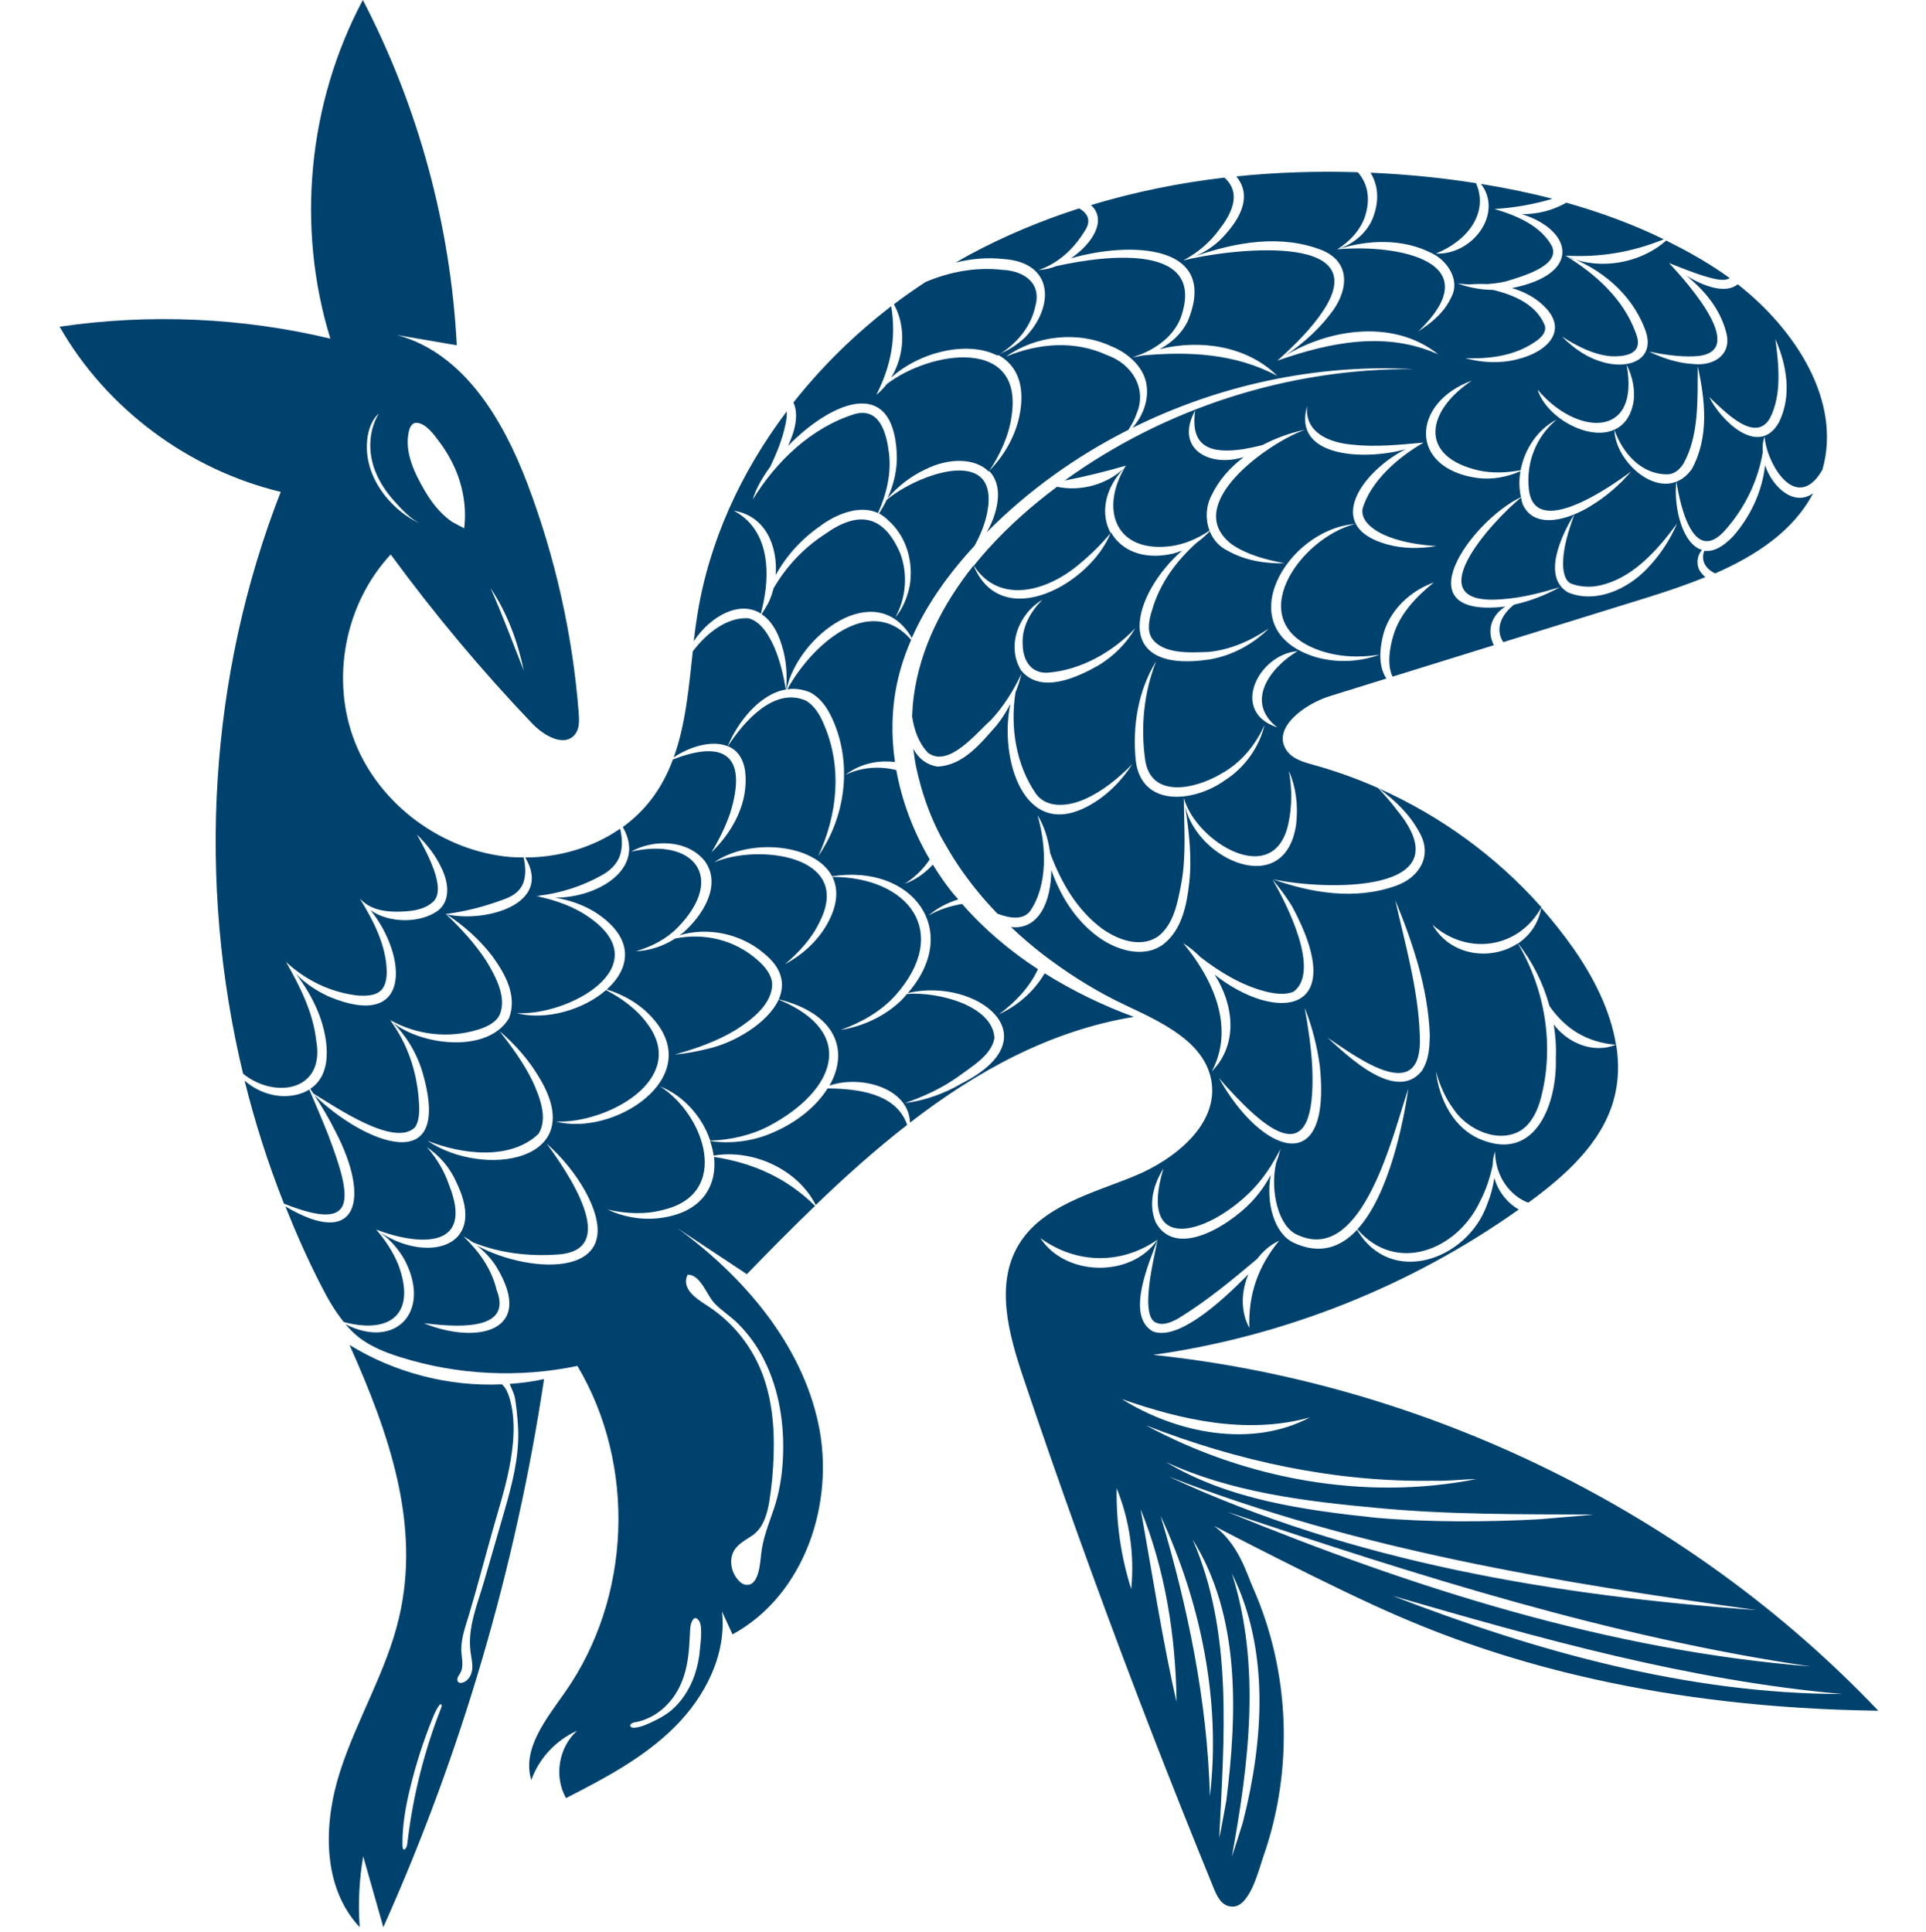
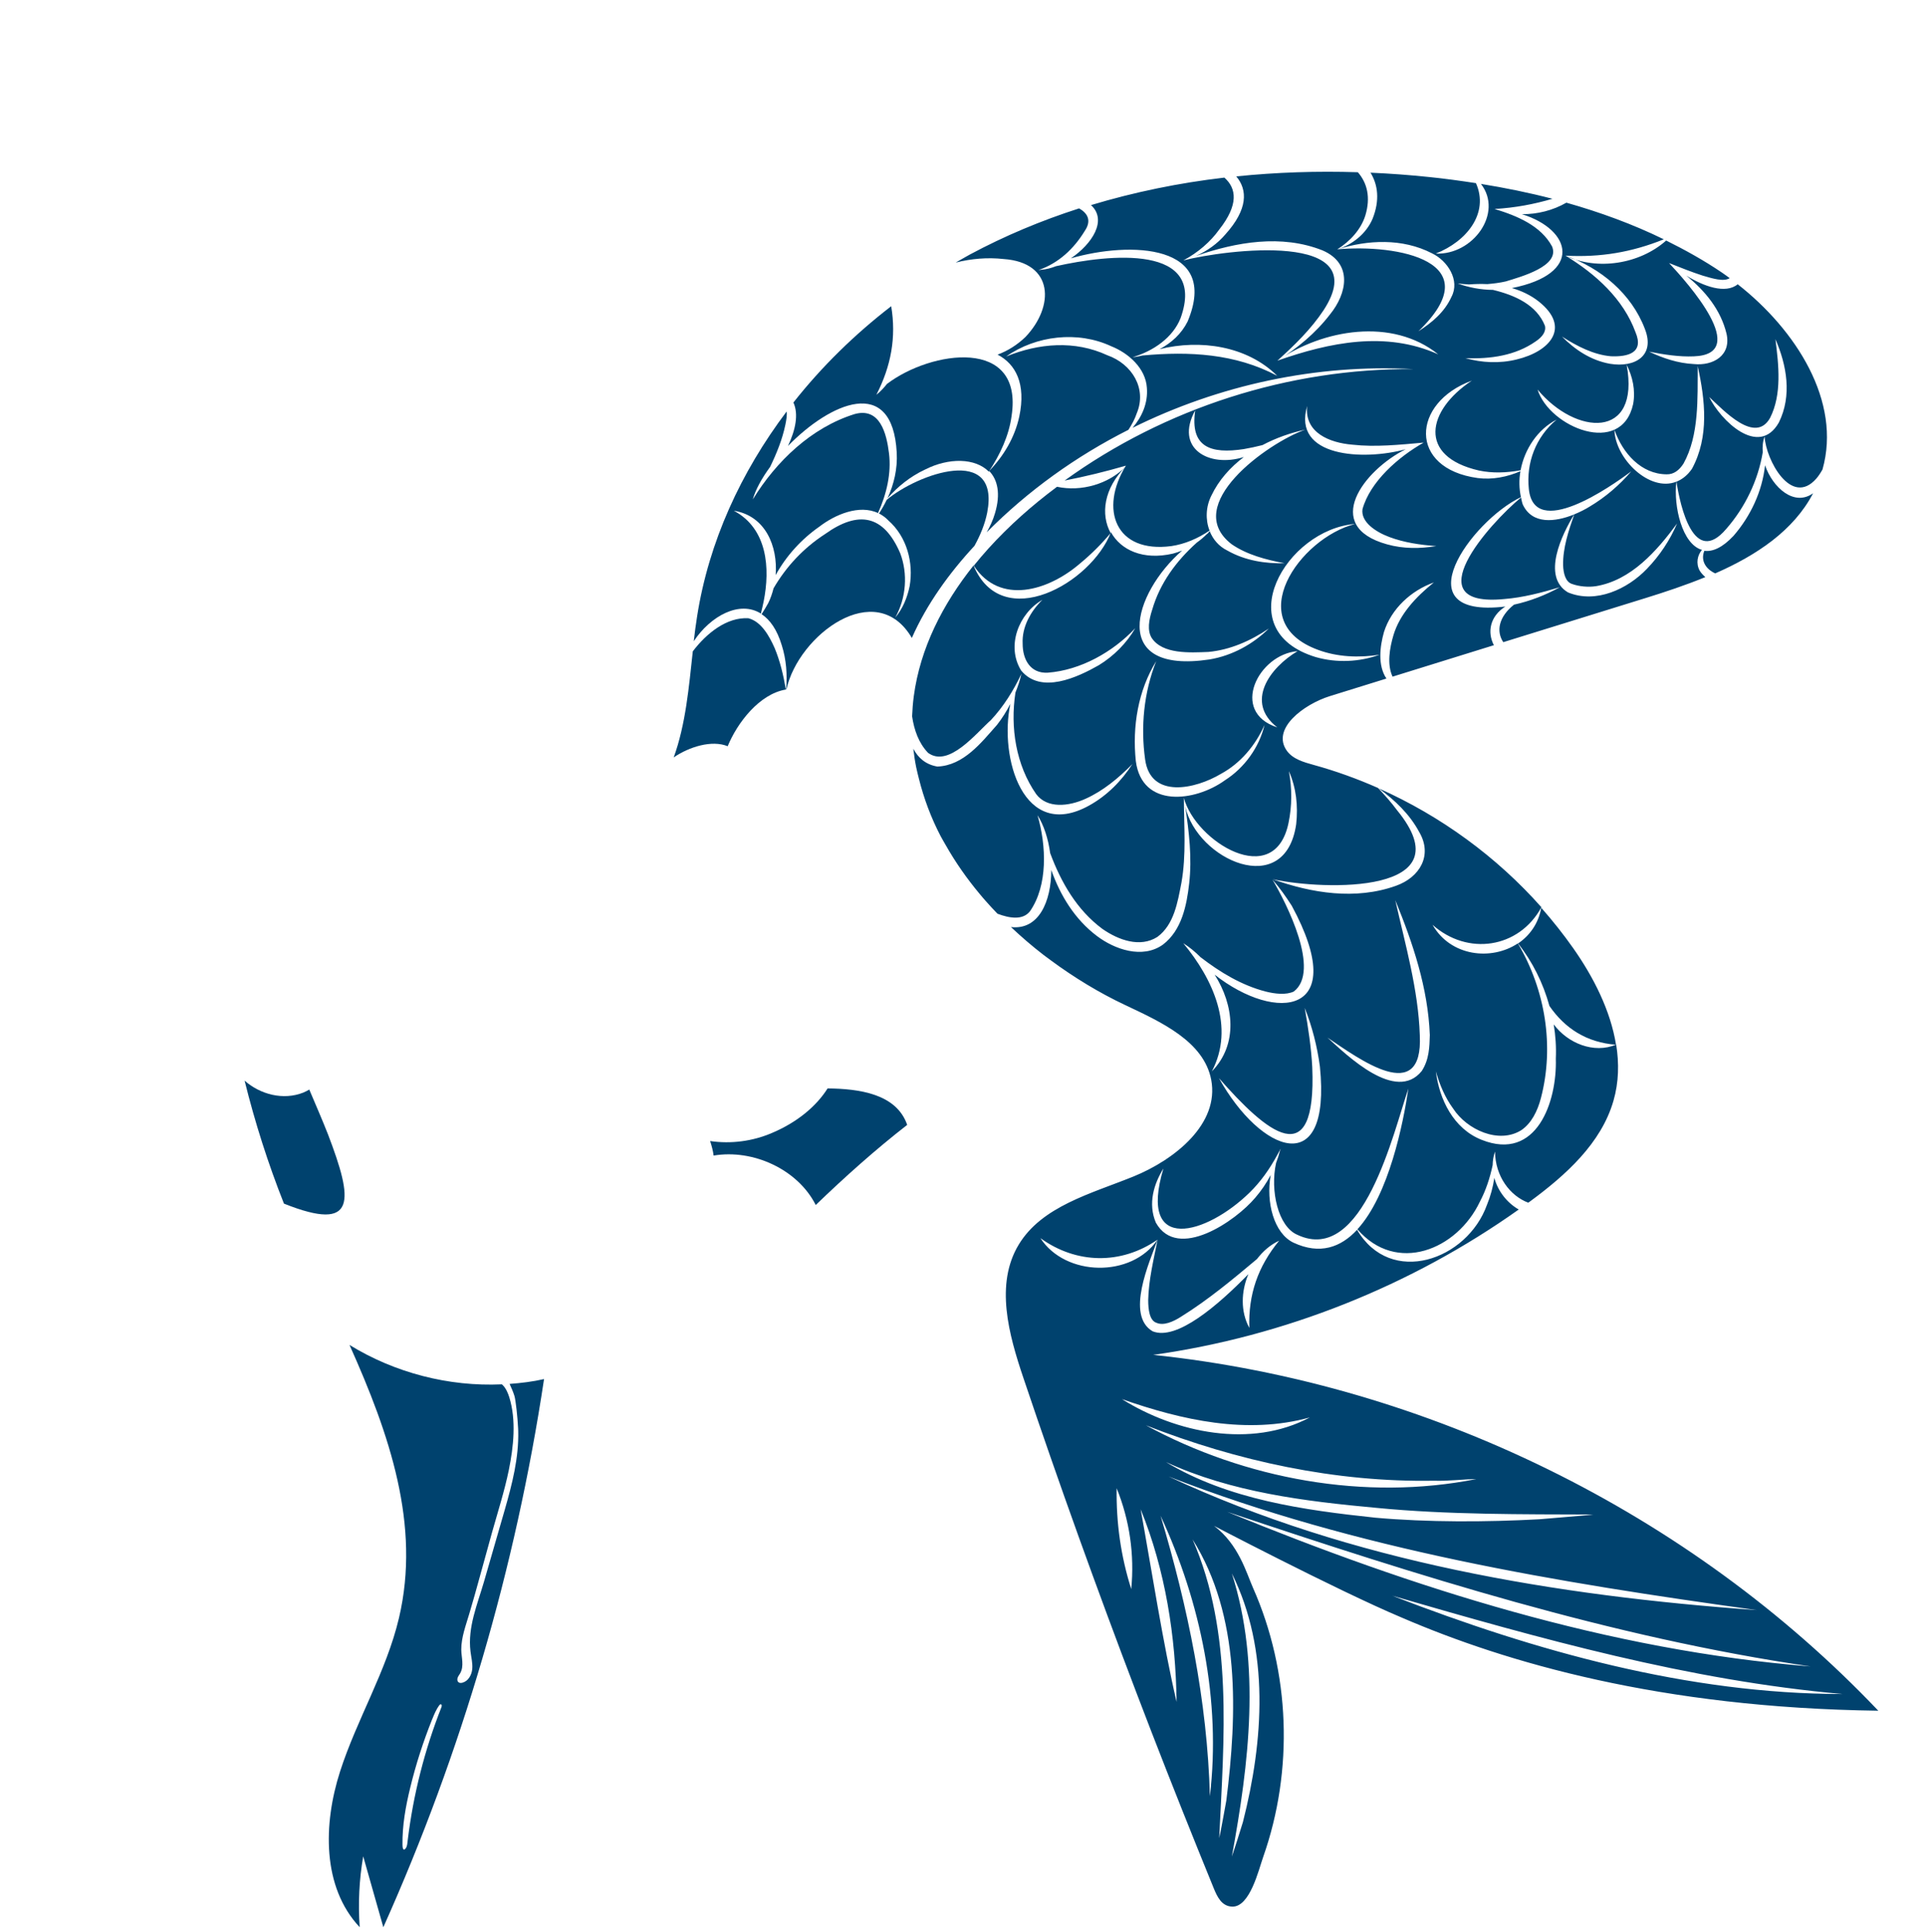
<svg xmlns="http://www.w3.org/2000/svg" width="323" height="324" viewBox="0 0 323 324" fill="none">
  <path d="M127.605 102.907C127.753 102.226 127.944 101.559 128.062 100.907C129.182 95.34 128.725 88.672 123.067 85.657C128.372 86.498 130.464 91.629 130.081 96.456C131.835 93.253 134.399 90.426 137.419 88.324C140.028 86.309 144.11 84.57 147.248 86.048C148.692 82.845 149.503 79.38 149.09 76.031C148.692 72.755 147.602 68.262 143.314 69.45C136.049 71.726 130.184 77.365 126.25 83.758C126.707 82.12 127.753 80.221 129.153 78.307C130.258 76.017 131.201 73.698 131.717 71.204C131.879 70.392 132.011 69.639 131.923 69.015C124.26 79.177 118.867 90.861 116.907 103.385C116.686 104.762 116.509 106.154 116.347 107.546C119.162 103.298 124.025 100.66 127.605 102.907Z" fill="#00426E" />
-   <path d="M167.246 59.636C170.444 57.767 172.875 54.853 173.612 51.417C174.747 47.503 171.77 45.43 168.101 45.257C163.636 44.749 159.274 45.59 155.236 47.286C153.424 48.475 151.641 49.707 149.917 51.026C151.98 54.766 151.7 59.68 149.445 63.347C154.249 58.955 162.383 57.1 167.246 59.636Z" fill="#00426E" />
  <path d="M132.145 74.799C139.129 67.624 149.68 62.768 150.388 75.915C150.535 78.597 149.931 81.207 148.84 83.569C150.564 81.598 152.672 79.902 155.132 78.757C159.126 76.727 163.561 76.8 165.831 79.105C167.731 76.22 169.205 73.074 169.647 69.769C171.681 56.476 156.149 58.767 148.752 64.391C148.221 65.058 147.647 65.681 146.969 66.218C149.444 61.391 150.329 56.563 149.459 51.359C143.344 56.071 137.803 61.492 133.058 67.508C133.957 69.465 133.412 72.132 132.145 74.799Z" fill="#00426E" />
  <path d="M122.036 125.158C123.613 121.302 127.297 116.403 131.791 115.649C131.378 113.228 130.818 110.865 129.905 108.676C129.021 106.69 127.68 104.241 125.499 103.69C121.889 103.487 118.499 106.198 116.186 109.242C115.523 115.316 114.992 121.491 112.988 127.028C115.596 125.245 119.398 124.071 122.036 125.158Z" fill="#00426E" />
  <path d="M254.586 158.238C257.017 161.311 258.8 164.906 259.847 168.719C262.47 172.517 266.095 174.836 271.016 175.227C270.103 169.516 267.259 163.906 263.87 159.079C262.204 156.702 260.392 154.426 258.476 152.251C258.005 154.904 256.531 156.919 254.586 158.238Z" fill="#00426E" />
  <path d="M296.007 78.032C295.55 82.366 293.591 86.57 290.702 89.89C288.801 91.905 287.18 92.557 285.825 92.383C285.147 94.079 286.134 95.485 287.652 96.166C294.593 93.122 300.796 88.991 304.068 82.729C300.899 85.004 297.289 81.801 296.007 78.032Z" fill="#00426E" />
  <path d="M148.707 83.83C148.324 84.628 147.897 85.381 147.41 86.121C147.97 86.411 148.486 86.773 148.972 87.28C152.096 90.02 153.231 94.383 152.553 98.312C152.155 100.24 151.389 102.095 150.136 103.588C152.008 100.225 152.258 96.21 150.976 92.803C148.206 86.353 143.977 85.555 138.348 89.585C134.752 91.919 131.849 95.021 129.727 98.674C129.506 99.544 129.226 100.37 128.843 101.139C128.49 101.776 128.121 102.4 127.723 103.008C129.123 103.936 130.317 105.589 131.112 108.242C131.879 110.662 132.041 113.185 131.835 115.635C131.849 115.635 131.864 115.634 131.893 115.62C133.883 106.517 146.909 96.746 152.921 106.995C155.427 101.327 159.155 96.152 163.428 91.542C164.415 89.745 165.182 87.889 165.565 85.947C167.746 74.495 153.923 79.467 148.707 83.83Z" fill="#00426E" />
  <path d="M181.082 94.543C182.939 93.021 184.663 91.296 186.269 89.411C184.545 86.295 185.105 81.902 188.789 78.249C185.916 81.192 181.333 82.511 177.266 81.641C176.22 82.424 175.173 83.236 174.157 84.062C170.222 87.28 166.494 90.904 163.311 94.876C167.688 101.559 175.807 99.08 181.082 94.543Z" fill="#00426E" />
  <path d="M315 286.919C283.391 253.68 239.405 232.081 193.4 227.239C215.43 224.137 236.649 215.671 254.701 202.857C252.741 201.741 251.208 199.784 250.604 197.551C250.383 199.088 249.971 200.624 249.366 202.089C246.036 211.366 233.231 215.86 227.587 206.263C224.861 209.206 221.354 210.496 216.904 208.409C213.647 206.843 212.276 201.639 213.102 197.073C212.394 198.421 211.525 199.711 210.508 200.885C207.266 204.756 197.482 211.554 193.842 205.06C192.486 201.857 193.518 198.552 195.109 195.986C190.777 210.467 202.359 207.075 209.565 200.016C211.407 198.218 212.91 196.087 214.163 193.782C214.236 193.637 214.31 193.492 214.398 193.347C214.516 193.13 214.649 192.913 214.752 192.681C214.737 192.724 214.723 192.753 214.723 192.797C214.752 192.753 214.767 192.724 214.796 192.681C214.752 192.782 214.708 192.884 214.664 192.985C214.487 193.681 214.266 194.377 214.001 195.058C212.984 199.711 214.339 205.727 217.581 207.104C228.604 212.294 233.702 189.81 236.193 182.577C235.338 188.346 232.951 200.393 227.646 206.176C234.159 213.729 244.327 209.684 248.188 201.538C249.19 199.639 249.867 197.566 250.324 195.42C250.339 194.652 250.457 193.884 250.722 193.145C250.766 197.305 253.242 200.567 256.292 201.712C256.381 201.639 256.484 201.581 256.587 201.509C262.614 197.073 268.538 191.738 270.586 184.621C271.485 181.519 271.544 178.344 271.043 175.199C267.285 176.779 262.909 174.967 260.566 171.806C260.875 173.705 261.008 175.633 260.919 177.547C261.14 184.751 257.722 194.855 248.482 191.173C243.752 189.318 241.365 184.36 240.805 179.692C241.439 181.939 242.352 184.099 243.708 185.94C246.007 189.477 251.341 191.912 255.113 189.564C256.837 188.404 257.854 186.331 258.414 184.186C260.698 175.488 259.166 166.023 254.553 158.224C250.118 161.166 243.281 160.427 240.245 155.107C246.11 160.34 254.716 159.093 258.503 152.164C251.002 143.699 241.63 136.857 231.241 132.232C233.909 134.204 236.384 136.509 238.02 139.567C240.289 143.438 238.123 147.149 234.1 148.569C227.336 150.99 219.969 149.802 213.455 147.468C222.135 149.338 245.889 150.019 234.277 135.871C233.319 134.566 232.229 133.363 231.109 132.16C227.631 130.623 224.036 129.319 220.352 128.304C218.672 127.84 216.845 127.333 215.828 125.941C213.146 122.245 218.628 118.128 223.034 116.751C226.187 115.765 229.355 114.794 232.509 113.808C231.02 111.576 231.418 108.43 232.096 106.009C233.334 102.095 236.635 99.051 240.466 97.689C237.401 100.153 234.763 103.009 233.702 106.488C233.039 108.705 232.582 111.445 233.54 113.489C239.199 111.735 244.857 109.981 250.531 108.213C249.396 106.038 249.853 103.385 252.446 101.733C252.431 101.733 252.431 101.733 252.417 101.733C234.896 103.806 246.714 87.367 255.069 83.381C254.76 81.96 254.73 80.482 254.981 79.032C252.785 79.989 250.295 80.496 247.819 80.177C236.148 78.583 236.694 67.551 246.832 63.84C239.272 68.856 237.725 76.553 248.025 78.916C250.265 79.394 252.638 79.308 255.01 78.873C255.673 75.321 257.884 72.002 261.052 70.378C257.53 73.306 255.924 77.669 256.395 82.018C257.28 90.585 270.055 81.699 273.577 79.047C271.603 81.352 269.26 83.381 266.578 84.975C265.856 85.425 264.972 85.874 264.014 86.266C263.056 89.005 262.083 91.919 262.142 94.804C262.187 96.195 262.555 97.587 263.616 97.935C264.81 98.37 266.357 98.515 267.668 98.312C273.563 97.312 277.851 92.412 281.255 87.802C280.061 90.585 278.352 93.18 276.186 95.413C272.988 98.761 267.668 101.312 262.953 99.356C258.473 96.688 261.995 89.542 263.999 86.28C260.846 87.556 256.941 88.034 255.364 84.584C255.231 84.207 255.172 83.83 255.084 83.439C249.779 87.817 237.136 101.95 252.269 100.472C255.393 100.225 258.503 99.413 261.597 98.486C259.21 99.805 256.616 100.82 253.905 101.414C251.341 103.458 250.884 105.864 252.107 107.705C260.035 105.241 267.978 102.777 275.906 100.327C279.236 99.297 282.669 98.152 286 96.79C285.646 96.485 285.307 96.137 285.042 95.703C284.379 94.485 284.673 93.108 285.425 92.224C282.109 91.281 280.636 84.932 281.137 80.786C276.628 82.584 270.866 76.916 270.748 72.088C272.118 76.002 275.228 79.525 279.501 79.554C280.724 79.583 281.623 78.844 282.33 77.757C284.983 72.973 284.673 66.841 284.718 61.419C285.955 67.073 286.677 73.234 283.745 78.641C282.979 79.742 282.095 80.409 281.152 80.786C281.785 84.975 284.084 95.094 289.507 88.701C292.66 85.091 294.826 80.612 295.622 75.858C295.548 74.93 295.622 74.031 295.932 73.219C296.138 77.104 300.396 85.077 304.611 80.264C304.994 79.815 305.333 79.293 305.642 78.742C308.87 67.334 301.222 55.36 291.422 47.677C289.389 49.359 285.72 48.025 282.802 46.228C285.941 48.764 288.578 51.939 289.551 55.983C290.361 59.636 287.282 61.391 284.054 61.057C281.373 60.927 278.882 60.071 276.569 58.984C279.089 59.477 281.623 59.868 284.054 59.767C293.765 59.419 282.949 47.373 279.958 44.169C279.943 44.155 279.914 44.126 279.899 44.111C279.914 44.111 279.914 44.111 279.928 44.126L279.914 44.111C279.928 44.126 279.943 44.126 279.958 44.14C281.844 44.88 283.701 45.633 285.557 46.228C287.193 46.706 289.065 47.3 290.081 46.648C289.639 46.329 289.197 45.996 288.74 45.691C285.764 43.676 282.64 41.937 279.427 40.342C274.992 44.285 267.904 45.43 262.525 42.879C268.42 44.923 273.636 49.272 275.861 55.186C277.615 59.666 274.181 61.709 269.997 61.014C266.755 60.434 264.073 58.607 261.951 56.447C264.5 58.085 267.285 59.506 270.159 59.752C273.017 59.868 275.743 59.187 274.285 55.723C272.236 50.142 267.624 45.967 262.54 42.879C268.42 43.198 273.666 42.299 279.03 40.139C273.813 37.588 268.317 35.588 262.688 33.993C260.448 35.283 257.825 35.95 255.231 35.921C263.631 38.53 265.517 45.952 253.551 48.315C255.172 48.779 256.705 49.504 258.031 50.547C263.557 54.925 259.903 58.97 254.347 60.289C251.474 60.999 248.497 60.84 245.756 60.071C249.956 60.231 254.126 59.651 257.545 57.259C258.635 56.534 259.328 55.621 259.092 54.635C257.707 51.156 254.111 49.518 250.383 48.62C248.35 48.605 246.331 48.228 244.474 47.547C245.108 47.619 245.741 47.663 246.36 47.706C247.377 47.619 248.409 47.605 249.44 47.648C250.486 47.561 251.533 47.431 252.535 47.199C255.054 46.416 261.686 44.648 260.286 41.328C258.399 37.849 254.436 36.197 250.648 35.051C254.111 34.848 257.25 34.254 260.359 33.341C256.41 32.312 252.402 31.5 248.364 30.848C252.137 35.718 247.038 42.807 240.775 42.531C245.977 40.502 249.764 35.747 247.524 30.717C244.946 30.326 242.352 29.963 239.773 29.702C236.473 29.354 233.157 29.108 229.842 28.963C231.094 30.992 231.418 33.602 230.195 36.675C229.105 39.255 226.762 41.038 224.271 41.835C229.37 40.197 235.22 39.937 240.157 42.488C242.75 43.72 244.902 47.025 243.413 49.794C242.234 52.403 240.083 54.142 237.873 55.563C250.088 43.792 234.321 40.908 224.271 41.821C226.467 40.444 228.235 38.458 228.957 36.197C229.915 33.094 229.267 30.674 227.72 28.89C220.912 28.673 214.089 28.89 207.325 29.586C209.256 31.848 209.285 35.109 205.527 39.284C204.172 40.879 202.448 42.096 200.576 42.923C207.369 40.589 214.87 39.255 221.796 41.995C226.894 44.198 225.922 49.214 223.034 52.751C220.602 55.911 217.537 58.433 214.222 60.492C221.869 55.23 233.467 53.215 241.203 59.434C232.435 55.476 223.004 57.404 214.222 60.492C217.11 57.897 219.895 55.172 221.973 52.026C230.711 38.603 205.41 41.893 198.454 43.676C200.886 42.372 202.963 40.603 204.481 38.487C207.738 34.341 207.384 31.601 205.336 29.789C197.732 30.674 190.232 32.21 182.967 34.399C185.752 36.95 183.129 40.937 179.592 43.328C189.51 40.458 204.629 40.85 199.176 53.911C198.16 55.955 196.465 57.52 194.461 58.564C201.284 56.868 209.138 58.013 214.192 63.029C207.163 59.303 199.471 58.897 191.617 59.622C191.057 59.752 190.512 59.868 189.937 59.912C193.474 58.868 196.701 56.592 197.983 53.374C202.507 40.85 185.973 42.647 177.087 44.648C176.247 44.981 175.422 45.184 174.641 45.242H174.627C174.464 45.257 174.302 45.3 174.155 45.3C177.574 44.126 180.108 41.691 181.891 38.777C183.1 37.023 182.437 35.791 180.978 34.95C174.656 36.979 168.511 39.545 162.646 42.691C161.851 43.126 161.07 43.59 160.274 44.039C162.882 43.386 165.594 43.14 168.305 43.444C176.749 44.024 176.866 51.388 171.974 56.52C170.618 57.825 169.027 58.839 167.303 59.477C170.338 61.072 172.092 64.362 170.943 69.842C170.191 73.35 168.32 76.495 165.888 78.989C167.303 80.453 167.848 82.801 166.861 86.092C166.537 87.222 166.036 88.281 165.476 89.281C172.372 82.323 180.447 76.524 189.244 72.088C189.819 71.204 190.32 70.277 190.644 69.305C192.368 65.189 189.863 61.043 185.693 59.578C180.256 57.056 174.214 57.549 168.732 59.796C173.728 56.273 180.742 55.447 186.356 58.071C189.274 59.231 192.133 61.767 192.339 65.058C192.545 67.624 191.484 69.958 189.937 71.755C204.437 64.565 220.823 61.014 237.033 61.912C216.167 61.738 195.345 68.45 178.546 80.598C182.039 79.916 185.236 79.134 188.817 78.104C184.337 85.381 187.034 92.847 196.465 91.586C198.705 91.252 200.871 90.325 202.846 88.991C202.138 87.15 202.212 84.99 203.155 83.12C204.408 80.496 206.338 78.365 208.593 76.655C202.742 78.496 196.937 75.205 200.444 68.827C199.53 75.06 203.096 76.162 208.593 75.321C209.624 75.147 210.67 74.915 211.717 74.654C213.986 73.451 216.432 72.596 218.893 72.06C212.601 74.278 198.012 84.715 206.559 91.281C209.079 93.021 212.276 93.876 215.445 94.47C212.188 94.543 208.828 94.035 205.837 92.339C204.393 91.629 203.42 90.455 202.875 89.092C202.787 89.194 202.669 89.295 202.58 89.397C202.625 89.368 202.669 89.353 202.713 89.324C202.61 89.411 202.507 89.498 202.389 89.585C201.873 90.093 201.328 90.571 200.724 90.991C197.261 94.094 194.52 97.804 193.223 102.284C192.678 103.951 192.368 105.719 193.135 106.98C194.962 109.764 199.56 109.459 202.654 109.343C206.25 109.01 209.712 107.502 212.792 105.415C210.155 108.024 206.662 109.967 202.831 110.604C185.973 113.127 189.981 99.558 198.248 92.339C197.747 92.528 197.246 92.716 196.73 92.847C191.661 94.021 187.948 92.224 186.312 89.266C183.011 97.848 168.04 106.285 163.265 94.847C158.108 101.312 154.321 108.691 153.245 116.78C153.098 117.91 153.009 119.027 152.965 120.143C153.304 122.433 154.055 124.593 155.632 126.26C159.095 128.811 163.678 122.998 166.198 120.752C168.29 118.505 169.955 115.852 171.296 113.011C171.061 114.083 170.707 115.127 170.294 116.156C169.395 122.027 170.383 128.318 173.772 133.189C175.599 135.624 179.18 135.277 182.053 133.972C184.986 132.653 187.579 130.507 189.908 128.145C188.11 130.942 185.678 133.436 182.628 135.117C171.606 141.205 167.539 127.043 169.44 118.055C168.806 119.287 168.069 120.476 167.2 121.578C164.636 124.463 161.63 128.405 157.194 128.565C155.249 128.232 153.982 127.115 153.171 125.579C153.289 126.608 153.436 127.637 153.643 128.652C153.775 129.319 153.952 129.971 154.114 130.638C154.94 133.928 156.133 137.132 157.725 140.191C157.99 140.713 158.314 141.22 158.594 141.727C160.215 144.597 162.131 147.337 164.297 149.932C164.636 150.338 164.975 150.744 165.328 151.135C165.962 151.86 166.61 152.556 167.288 153.252C169.322 154.02 171.517 154.368 172.726 152.846C175.746 148.511 175.496 141.829 173.993 136.726C175.069 138.408 175.791 140.684 176.115 143.075C177.942 148.004 180.609 152.628 184.868 155.788C187.565 157.673 191.204 158.992 194.107 157.136C196.892 155.078 197.496 151.338 198.13 148.062C198.97 143.365 198.557 138.596 198.543 133.827C200.488 141.147 213.75 149.352 216.093 138.016C216.682 135.19 216.697 132.203 216.152 129.333C217.375 132.087 217.714 135.175 217.375 138.234C215.548 150.932 200.709 144.192 198.764 135.233C199.412 139.524 199.928 143.858 199.427 148.221C199.014 151.816 198.204 156.006 195.036 158.427C191.602 160.891 186.916 159.224 183.969 156.992C180.27 154.208 177.824 150.222 176.306 145.917C176.292 151.164 174.229 156.035 169.543 155.484C171.282 157.122 173.094 158.688 174.995 160.152C175.393 160.456 175.805 160.761 176.203 161.05C180.152 163.964 184.367 166.53 188.714 168.574C194.726 171.415 201.888 174.648 203.126 181.098C204.525 188.477 197.069 194.493 190.025 197.348C182.967 200.204 174.73 202.306 170.839 208.757C166.846 215.381 169.16 223.789 171.62 231.081C177.588 248.809 183.925 266.422 190.585 283.904C193.93 292.688 197.379 301.444 200.9 310.171C201.785 312.345 202.669 314.534 203.553 316.708C204.128 318.1 204.864 319.723 206.647 319.781C209.624 319.868 211.083 313.592 211.849 311.432C216.962 296.892 216.388 280.439 210.14 266.32C209.02 263.783 207.723 259.014 203.612 255.927C201.608 254.868 224.109 266.697 235.161 271.336C252.535 278.816 278.47 286.441 315 286.919ZM296.86 70.074C298.849 66.131 298.304 61.231 297.744 56.882C299.645 61.231 300.559 66.363 298.319 70.871C294.929 76.814 288.505 70.451 286.648 66.595C289.02 68.769 294.355 74.596 296.86 70.074ZM272.796 61.173C273.784 63.145 274.314 65.449 273.887 67.769C271.942 76.655 259.844 71.668 257.854 65.333C264.235 73.016 275.125 73.828 272.796 61.173ZM219.217 68.088C218.731 72.596 223.004 74.263 226.791 74.582C230.681 75.017 234.675 74.596 238.757 74.234C234.454 76.669 229.783 80.801 228.501 85.381C228.176 87.527 230.681 89.208 233.024 90.078C235.471 90.991 238.153 91.397 240.879 91.586C238.182 92.035 235.338 92.064 232.612 91.296C221.589 88.237 228.707 78.858 235.736 75.35C228.722 77.278 216.682 76.727 219.217 68.088ZM227.263 87.875C217.906 90.266 208.15 104.27 221.044 108.995C224.242 110.184 227.852 110.358 231.374 109.807C228.014 111.025 224.198 111.228 220.632 110.199C205.852 105.676 215.695 88.773 227.263 87.875ZM184.264 111.576C180.712 113.591 174.582 116.49 171.252 112.46C168.703 108.343 170.854 102.878 174.818 100.602C172.755 102.603 171.37 105.255 171.503 107.923C171.488 110.575 172.77 112.996 175.732 112.822C181.199 112.402 186.607 109.387 190.394 105.357C188.95 107.85 186.828 110.01 184.264 111.576ZM205.424 130.87C200.385 134.508 191.499 135.566 190.482 127.637C189.878 121.868 190.851 115.837 193.901 110.894C191.823 116.127 191.278 121.911 192.044 127.376C192.958 134.044 200.503 132.334 204.746 129.797C208.018 128.029 210.523 125.057 212.07 121.578C211.171 125.332 208.74 128.753 205.424 130.87ZM214.207 121.998C206.161 119.389 211.039 109.72 217.611 109.213C212.94 111.982 208.74 117.751 214.207 121.998ZM238.108 173.604C237.858 165.994 235.677 158.441 233.997 150.976C236.959 158.209 239.479 165.689 239.788 173.589C239.729 175.561 239.7 177.677 238.432 179.634C234.1 184.969 225.995 177.097 222.621 174.024C227.837 177.532 238.712 185.65 238.108 173.604ZM204.422 180.823C212.321 189.825 220.823 197.174 220.072 178.982C219.895 175.677 219.394 172.357 218.804 169.038C220.057 172.183 220.897 175.488 221.354 178.88C223.299 198.131 211.392 193.347 204.422 180.823ZM198.44 158.195C199.486 158.847 200.458 159.659 201.357 160.558C204.643 163.08 208.18 165.225 212.188 166.283C213.838 166.704 215.68 166.907 216.977 166.298C221.501 162.819 215.769 151.541 213.396 147.526C214.605 148.888 215.651 150.381 216.638 151.918C226.57 170.27 214.045 171.589 203.7 163.471C206.927 168.516 207.694 175.155 203.229 179.692C207.148 172.256 203.406 164.182 198.44 158.195ZM247.583 248.07C228.898 251.781 208.799 248.07 192.177 239.053C207.502 245.055 223.947 248.635 240.481 248.345C242.853 248.432 245.196 248.099 247.583 248.07ZM267.241 254.013C264.205 254.332 261.17 254.535 258.134 254.81C249.249 255.289 239.508 255.332 230.681 254.55C218.657 253.274 206.014 251.52 195.537 245.214C206.53 250.288 218.863 251.795 230.829 252.897C242.75 254.057 255.275 253.97 267.241 254.013ZM198.101 220.817C202.639 217.991 206.721 214.584 210.803 211.163C211.79 209.873 213.028 208.771 214.516 208.09C210.95 212.439 209.329 217.121 209.521 222.716C208.018 219.977 208.136 216.599 209.359 213.7C204.29 218.889 197.349 224.92 193.297 223.282C188.729 220.6 192.781 211.656 194.137 207.916C193.474 211.25 192.634 214.657 192.56 218.034C192.56 219.643 192.781 221.484 193.945 221.861C195.139 222.383 196.73 221.702 198.101 220.817ZM174.479 207.655C180.506 212.018 188.007 212.149 194.122 207.916C189.775 214.338 178.679 214.135 174.479 207.655ZM189.716 266.523C187.962 260.986 187.181 255.405 187.27 249.606C189.451 254.999 190.276 260.754 189.716 266.523ZM188.154 234.661C198.219 238.184 209.108 240.648 219.659 237.734C209.816 242.967 197.202 240.329 188.154 234.661ZM191.293 253.129C195.448 263.363 197.172 274.453 197.32 285.44C195.124 276.12 193.017 262.638 191.293 253.129ZM202.905 301.256C202.477 285.281 199.206 269.538 194.638 254.231C201.387 268.785 204.791 285.296 202.905 301.256ZM208.445 305.59C207.841 307.532 207.252 309.46 206.588 311.374C209.447 295.776 211.51 279.294 206.588 263.899C212.999 276.757 211.893 292.051 208.445 305.59ZM205.66 301.995C205.262 304.097 204.923 306.199 204.466 308.286C205.262 291.601 206.854 273.887 200.002 258.188C208.077 271.06 207.473 287.47 205.66 301.995ZM195.979 247.635C227.499 259.899 261.185 265.422 294.62 270.046C260.949 267.639 226.673 261.971 195.979 247.635ZM303.653 279.497C269.834 276.815 236.988 266.335 205.807 253.564C237.814 264.262 270.144 274.598 303.653 279.497ZM309.017 284.121C283.067 284.107 257.501 276.931 233.511 267.639C258.252 274.815 283.229 281.86 309.017 284.121Z" fill="#00426E" />
  <path d="M138.791 182.548C136.935 185.505 133.722 188.216 129.508 189.999C126.207 191.434 122.553 191.883 119.09 191.376C119.355 192.188 119.576 193 119.679 193.811C126.295 192.695 133.796 196.131 136.802 202.103C141.709 197.377 146.808 192.811 152.142 188.665C150.329 183.432 144.067 182.606 138.791 182.548Z" fill="#00426E" />
  <path d="M55.003 190.245C54.016 187.738 52.925 185.244 51.865 182.736C51.555 182.925 51.231 183.099 50.877 183.244C47.488 184.592 43.627 183.548 41.019 181.243C42.758 188.259 44.953 195.145 47.621 201.871C59.969 206.8 59.233 201.32 55.003 190.245Z" fill="#00426E" />
  <path d="M214.739 192.71C214.621 192.942 214.503 193.159 214.385 193.376C214.488 193.188 214.591 193 214.709 192.826C214.724 192.782 214.739 192.739 214.739 192.71Z" fill="#00426E" />
  <path d="M85.462 232.11C85.742 232.719 86.081 233.487 86.273 234.125C86.479 234.777 86.803 237.691 86.891 239.59C86.891 239.72 86.906 239.865 86.906 239.996C87.024 244.504 85.889 248.911 84.652 253.216C83.502 257.231 82.338 261.247 81.174 265.262C80.069 269.074 78.404 272.916 78.905 276.975C79.023 277.961 79.288 278.932 79.2 279.917C79.111 280.903 78.551 281.932 77.593 282.208C77.358 282.28 77.092 282.295 76.901 282.15C76.68 281.976 76.65 281.643 76.753 281.382C76.842 281.121 77.033 280.903 77.166 280.657C77.873 279.425 77.372 277.99 77.358 276.67C77.358 274.597 78.124 272.626 78.698 270.669C79.303 268.64 79.877 266.596 80.437 264.552C81.13 262.029 81.823 259.493 82.53 256.97C83.502 253.52 84.608 250.07 85.33 246.562C86.125 242.663 86.612 238.198 85.403 234.328C85.182 233.632 84.858 232.864 84.328 232.327C84.283 232.284 84.224 232.226 84.165 232.182C75.265 232.588 66.217 230.254 58.614 225.572C65.333 240.561 70.579 255.796 66.91 271.365C64.803 280.323 59.837 288.369 57.022 297.139C54.208 305.909 53.986 316.476 60.323 323.232C60.043 319.26 60.234 315.259 60.912 311.345C62.032 315.302 63.167 319.274 64.287 323.232C77.402 293.964 86.479 262.943 91.239 231.298C89.338 231.733 87.407 231.965 85.462 232.11ZM74.027 286.339C71.213 293.486 69.312 300.98 68.383 308.591C68.325 309.025 68.31 309.707 68 310.055C67.573 310.548 67.499 309.765 67.499 309.402C67.455 306.17 68.03 302.966 68.796 299.835C69.739 295.936 70.977 292.109 72.465 288.383C72.48 288.34 72.495 288.296 72.524 288.253C72.834 287.484 73.158 286.716 73.644 286.035C73.718 285.933 73.821 285.817 73.939 285.846C74.13 285.875 74.101 286.151 74.027 286.339Z" fill="#00426E" />
-   <path d="M175.188 163.239C175.159 163.297 175.129 163.341 175.1 163.399C173.317 166.385 170.605 168.69 167.54 170.11C170.237 168.124 172.55 165.675 173.95 162.804C173.995 162.717 174.024 162.645 174.068 162.558C169.338 159.47 165.035 155.832 161.351 151.614C159.288 151.961 157.314 152.614 155.722 153.556C157.122 152.324 158.846 151.44 160.703 150.845C160.32 150.396 159.907 149.961 159.539 149.483C158.419 148.062 157.387 146.554 156.444 145.018C155.133 146.438 153.526 147.584 151.743 148.221C153.438 147.134 154.853 145.743 155.928 144.148C153.202 139.509 151.257 134.407 150.314 129.159C147.559 128.463 144.479 128.637 141.753 129.971C144.302 128.043 147.293 127.449 150.093 127.811C149.445 123.404 149.518 118.911 150.461 114.518C150.992 112.039 151.802 109.633 152.804 107.314C145.82 99.297 135.976 108.357 132.042 115.605C133.294 115.432 134.606 115.577 135.947 116.171C137.951 117.287 139.026 119.244 139.807 121.056C142.931 128.405 141.738 137.103 137.214 143.597C140.441 136.654 141.266 128.768 138.245 121.665C137.568 119.969 136.595 118.345 135.166 117.519C129.802 115.156 124.733 121.07 122.066 125.144C123.539 125.753 124.644 127.057 124.969 129.391C125.573 134.581 122.92 139.466 119.31 142.959C120.592 140.843 121.653 138.669 122.434 136.436C125.411 126.84 121.638 123.955 112.856 127.376C111.972 129.754 110.807 132.015 109.216 134.088C107.86 135.856 106.239 137.407 104.442 138.712C108.523 145.743 100.154 150.613 93.066 150.555C95.409 150.932 97.693 151.701 99.756 152.962C106.623 157.354 105.694 162.428 101.76 165.95C104.692 166.863 107.477 168.472 109.555 170.879C118.323 180.837 102.806 190.666 93.242 188.1C101.657 188.506 115.626 181.04 108.538 171.661C106.829 169.299 104.353 167.487 101.642 166.052C97.914 169.313 91.621 171.212 86.626 169.922C95.409 170.4 110.351 162.109 99.019 154.005C96.396 152.092 93.183 150.947 89.868 150.28C90.133 150.28 90.413 150.323 90.678 150.323C90.516 150.294 90.354 150.28 90.207 150.251C94.053 149.816 97.752 148.598 101.052 146.728C102.644 145.83 103.808 144.539 104.147 142.8C104.397 141.597 104.309 140.292 104 138.988C99.417 142.162 93.743 143.815 88.085 143.815C92.786 151.701 81.336 154.788 74.896 153.353C77.785 155.238 80.422 157.571 82.559 160.355C84.681 163.297 86.788 166.95 85.374 170.748C81.734 176.938 69.871 175.285 65.333 171.024C69.93 173.647 75.309 174.198 80.26 172.662C81.822 172.169 83.311 171.372 83.841 170.081C84.99 167.153 83.075 163.674 81.498 161.079C79.656 158.267 77.328 155.745 74.837 153.353C74.793 153.339 74.764 153.339 74.72 153.324C74.749 153.324 74.778 153.31 74.808 153.31C74.778 153.281 74.749 153.252 74.72 153.223C74.764 153.252 74.793 153.281 74.823 153.295C78.241 152.846 81.469 151.99 84.651 150.787C86.199 150.222 87.363 149.338 87.82 147.874C88.218 146.656 88.129 145.221 87.805 143.8C87.068 143.8 86.331 143.8 85.609 143.742C74.204 142.756 63.697 134.987 59.542 124.506C55.386 114.011 57.803 101.298 65.524 92.992C72.804 102.936 80.732 112.416 89.249 121.346C91.165 123.346 94.554 125.347 96.366 123.245C97.192 122.288 97.147 120.897 97.059 119.65C96.042 106.488 93.124 93.47 88.439 81.105C84.386 70.421 77.785 59.216 66.615 56.201C69.945 56.766 73.275 57.346 76.606 57.911C75.574 37.806 70.166 17.931 60.853 0C51.643 17.279 49.639 38.139 55.401 56.795C40.592 53.258 25.075 52.577 10 54.795C17.795 68.493 31.573 78.771 47.075 82.497C35.007 113.402 33.032 147.888 40.768 180.084C46.014 184.345 54.649 183.099 53.014 174.401C52.468 169.705 50.317 165.486 47.974 161.34C51.245 164.399 55.43 166.414 59.836 166.95C61.222 167.066 62.754 167.023 63.638 166.312C64.567 165.704 64.876 164.283 64.861 162.92C64.758 158.514 62.651 154.469 60.337 150.686C60.337 150.686 60.337 150.686 60.352 150.7C61.944 152.454 64.183 152.889 66.379 152.904C68.59 152.918 70.888 152.701 72.391 151.454C73.894 150.396 73.526 148.048 72.819 146.033C72.097 143.96 71.036 141.959 69.916 139.959C71.551 141.582 73.04 143.409 74.027 145.554C75.117 147.714 75.736 150.947 73.452 152.73C70.49 154.89 65.215 154.875 62.15 152.657C68.309 160.34 69.179 173.024 55.106 167.124C53.073 166.182 51.172 164.921 49.639 163.341C51.069 165.211 52.306 167.255 53.235 169.458C54.856 173.3 56.197 179.91 52.026 182.62C52.218 182.881 52.38 183.157 52.557 183.418C56.315 185.65 66.07 192.463 69.577 189.1C70.328 188.071 70.373 186.346 70.255 184.78C69.945 179.823 68.398 175.097 65.362 170.995C67.867 173.3 69.754 176.3 70.785 179.605C76.267 198.044 60.883 191.68 52.69 183.65C53.986 185.592 55.18 187.607 56.226 189.709C62.209 201.161 59.998 209.568 47.856 202.335C49.654 206.843 51.614 211.279 53.839 215.599C54.929 217.744 56.138 219.875 57.656 221.731C65.569 223.833 69.901 220.267 66.748 211.975C65.878 209.931 64.64 208.003 63.093 206.234C70.8 209.119 79.509 209.25 75.309 198.74C74.543 196.464 73.275 194.304 71.596 192.405C73.718 193.826 75.486 195.87 76.532 198.276C82.102 209.597 71.08 212.047 63.093 206.234C65.068 207.525 66.777 209.293 67.926 211.438C72.377 220.136 66.246 226.34 57.95 222.107C58.643 222.919 59.394 223.688 60.249 224.354C62.282 225.905 64.714 226.862 67.175 227.63C76.709 230.631 87.039 231.138 96.838 229.095C106.726 245.736 105.886 267.973 94.746 283.831C91.607 288.311 87.496 293.341 89.102 298.545C90.384 294.921 93.228 291.862 96.779 290.282C93.684 293.051 92.874 297.979 94.922 301.574C101.421 298.255 107.993 294.79 113.136 289.659C118.293 284.542 121.889 277.439 121.078 270.278C121.668 271.553 122.257 272.843 122.847 274.119C134.974 267.509 140.117 251.984 137.214 238.647C134.311 225.311 124.762 214.164 113.651 206.017C117.512 208.583 121.388 211.134 125.249 213.7C128.962 209.873 132.764 206.017 136.684 202.248C131.983 197.595 126.31 195.043 119.752 194.043C120.253 198.653 117.984 203.031 111.515 204.161C108.214 204.77 104.825 204.234 101.907 202.871C105.031 203.582 108.258 203.727 111.22 202.915C122.699 200.219 118.19 186.955 110.704 182.215C114.757 183.809 117.822 187.433 119.118 191.318C122.611 191.173 126.015 190.405 128.991 188.839C140.029 182.983 143.948 173.184 130.583 167.646C128.77 171.618 123.053 174.938 118.721 175.894C116.879 176.358 115.022 176.706 113.15 176.866C116.761 175.88 120.283 174.619 123.392 172.734C126.118 171.009 129.507 168.385 129.492 165.037C129.433 163.529 128.314 162.109 127.002 160.992C123.259 157.673 118.19 156.412 113.224 157.412C111.235 158.702 108.936 159.456 106.637 159.543C109.363 158.76 111.868 157.426 113.725 155.484C121.771 147.192 116.378 140.394 105.827 142.843C109.54 140.742 115.272 140.771 118.19 144.409C121.167 148.482 117.733 153.657 114.609 156.397C114.403 156.571 114.167 156.716 113.946 156.876C118.676 155.44 124.188 156.586 128.004 159.804C131.275 162.384 131.688 165.124 130.598 167.603C140.485 170.067 142.342 176.445 139.1 182.084C144.287 180.258 152.421 182.432 152.613 188.288C163.842 179.62 176.146 172.85 190.16 170.545C184.928 168.632 179.889 166.182 175.188 163.239ZM87.849 112.489C85.992 107.85 84.312 103.211 82.264 98.645C85.079 102.806 86.818 107.618 87.849 112.489ZM68.56 72.393C68.766 71.48 69.135 71.059 69.577 70.943C69.709 70.914 69.842 70.914 69.975 70.929C71.507 71.059 72.878 73.031 73.703 74.132C74.749 75.51 75.618 77.003 76.311 78.568C77.681 81.714 78.271 85.193 77.844 88.6C77.844 88.6 75.987 87.643 75.825 87.527C75.191 87.092 74.602 86.599 74.056 86.048C72.936 84.932 72.008 83.627 71.212 82.265C69.518 79.351 67.794 75.829 68.56 72.393ZM63.52 69.349C61.782 72.32 61.693 75.886 62.946 79.061C63.668 80.902 64.788 82.555 66.114 84.033C67.322 85.381 68.928 87.164 70.653 87.875C68.884 87.135 67.308 86.005 65.952 84.671C63.918 82.685 62.386 80.163 61.782 77.38C61.222 74.828 61.472 71.233 63.52 69.349ZM115.243 213.961C115.258 213.903 115.287 213.845 115.331 213.816C115.405 213.772 115.464 213.772 115.523 213.787C117.571 213.99 118.559 217.251 119.826 218.585C121.064 219.875 122.626 220.817 123.878 222.107C125.514 223.775 126.914 225.688 127.975 227.746C128.225 228.239 128.461 228.732 128.697 229.24C130.922 234.27 131.614 239.851 131.261 245.287C131.084 247.983 130.627 250.563 129.758 253.129C128.918 255.622 127.901 258.087 127.636 260.725C127.488 262.102 127.267 266.204 124.998 265.784C124.512 265.697 124.114 265.364 123.79 265.001C122.994 264.102 122.567 262.914 122.626 261.725C122.743 259.493 124.453 258.652 126.118 257.565C128.034 256.304 128.697 253.81 129.036 251.694C129.433 249.172 129.669 246.591 129.743 244.04C129.905 238.923 129.389 233.603 127.208 228.892C125.484 225.152 122.758 221.861 119.354 219.484C117.601 218.252 114.211 216.599 115.243 213.961ZM105.842 289.122C106.18 288.818 106.696 288.847 107.109 288.731C107.595 288.615 108.052 288.456 108.509 288.253C109.378 287.89 110.189 287.383 110.925 286.789C112.399 285.585 113.534 283.991 114.27 282.251C115.39 279.613 115.567 276.917 115.7 274.105C115.744 273.264 115.714 272.336 116.245 271.611C116.304 271.539 116.363 271.466 116.451 271.423C116.599 271.35 116.805 271.394 116.938 271.51C117.586 272.003 117.571 273.075 117.586 273.8C117.601 274.728 117.468 275.641 117.394 276.569C117.276 278.062 116.967 279.57 116.481 280.976C115.803 282.933 114.727 284.759 113.254 286.238C112.34 287.166 111.235 287.876 110.071 288.456C108.951 289.007 107.61 289.702 106.343 289.775C106.107 289.789 105.812 289.731 105.724 289.514C105.665 289.369 105.738 289.224 105.842 289.122ZM71.713 191.333C77.446 193.637 85.595 194.652 90.295 190.187C91.946 187.578 90.516 183.998 89.308 181.33C87.864 178.359 85.86 175.604 83.767 172.923C86.376 175.155 88.674 177.75 90.443 180.75C99.034 194.942 80.982 197.653 71.713 191.333ZM79.966 208.887C81.218 209.873 82.353 211.047 83.222 212.424C89.942 223.441 79.892 225.529 71.094 221.934C75.559 222.441 86.199 223.659 83.281 216.338C82.426 212.801 80.378 209.931 77.711 207.351C78.271 207.655 78.816 208.003 79.347 208.38C83.871 210.192 88.719 210.743 93.493 210.409C104.383 209.728 94.952 196.305 91.68 191.796C94.215 194.072 96.425 196.725 98.12 199.74C106.21 214.541 89.013 213.874 79.966 208.887ZM161.307 181.693C158.375 183.432 155.088 184.592 151.743 185.012C154.926 183.925 157.933 182.519 160.6 180.634C162.928 178.909 166.302 176.982 166.774 174.082C166.45 168.632 157.299 166.298 152.112 166.704C151.788 167.081 151.493 167.443 151.11 167.82C148.325 170.487 144.7 172.14 141.001 172.734C144.523 171.473 147.765 169.603 150.181 166.936C159.612 156.267 152.289 147.091 139.601 147.076C140.618 149.135 140.53 151.816 138.643 155.107C136.993 157.977 134.458 160.21 131.629 161.732C134.061 159.673 136.212 157.296 137.494 154.542C143.064 143.438 127.164 141.481 119.782 144.626C125.632 140.524 136.669 141.452 139.542 146.975C153.04 144.858 161.366 156.064 152.259 166.544C163.797 163.863 176.721 173.894 161.307 181.693Z" fill="#00426E" />
</svg>